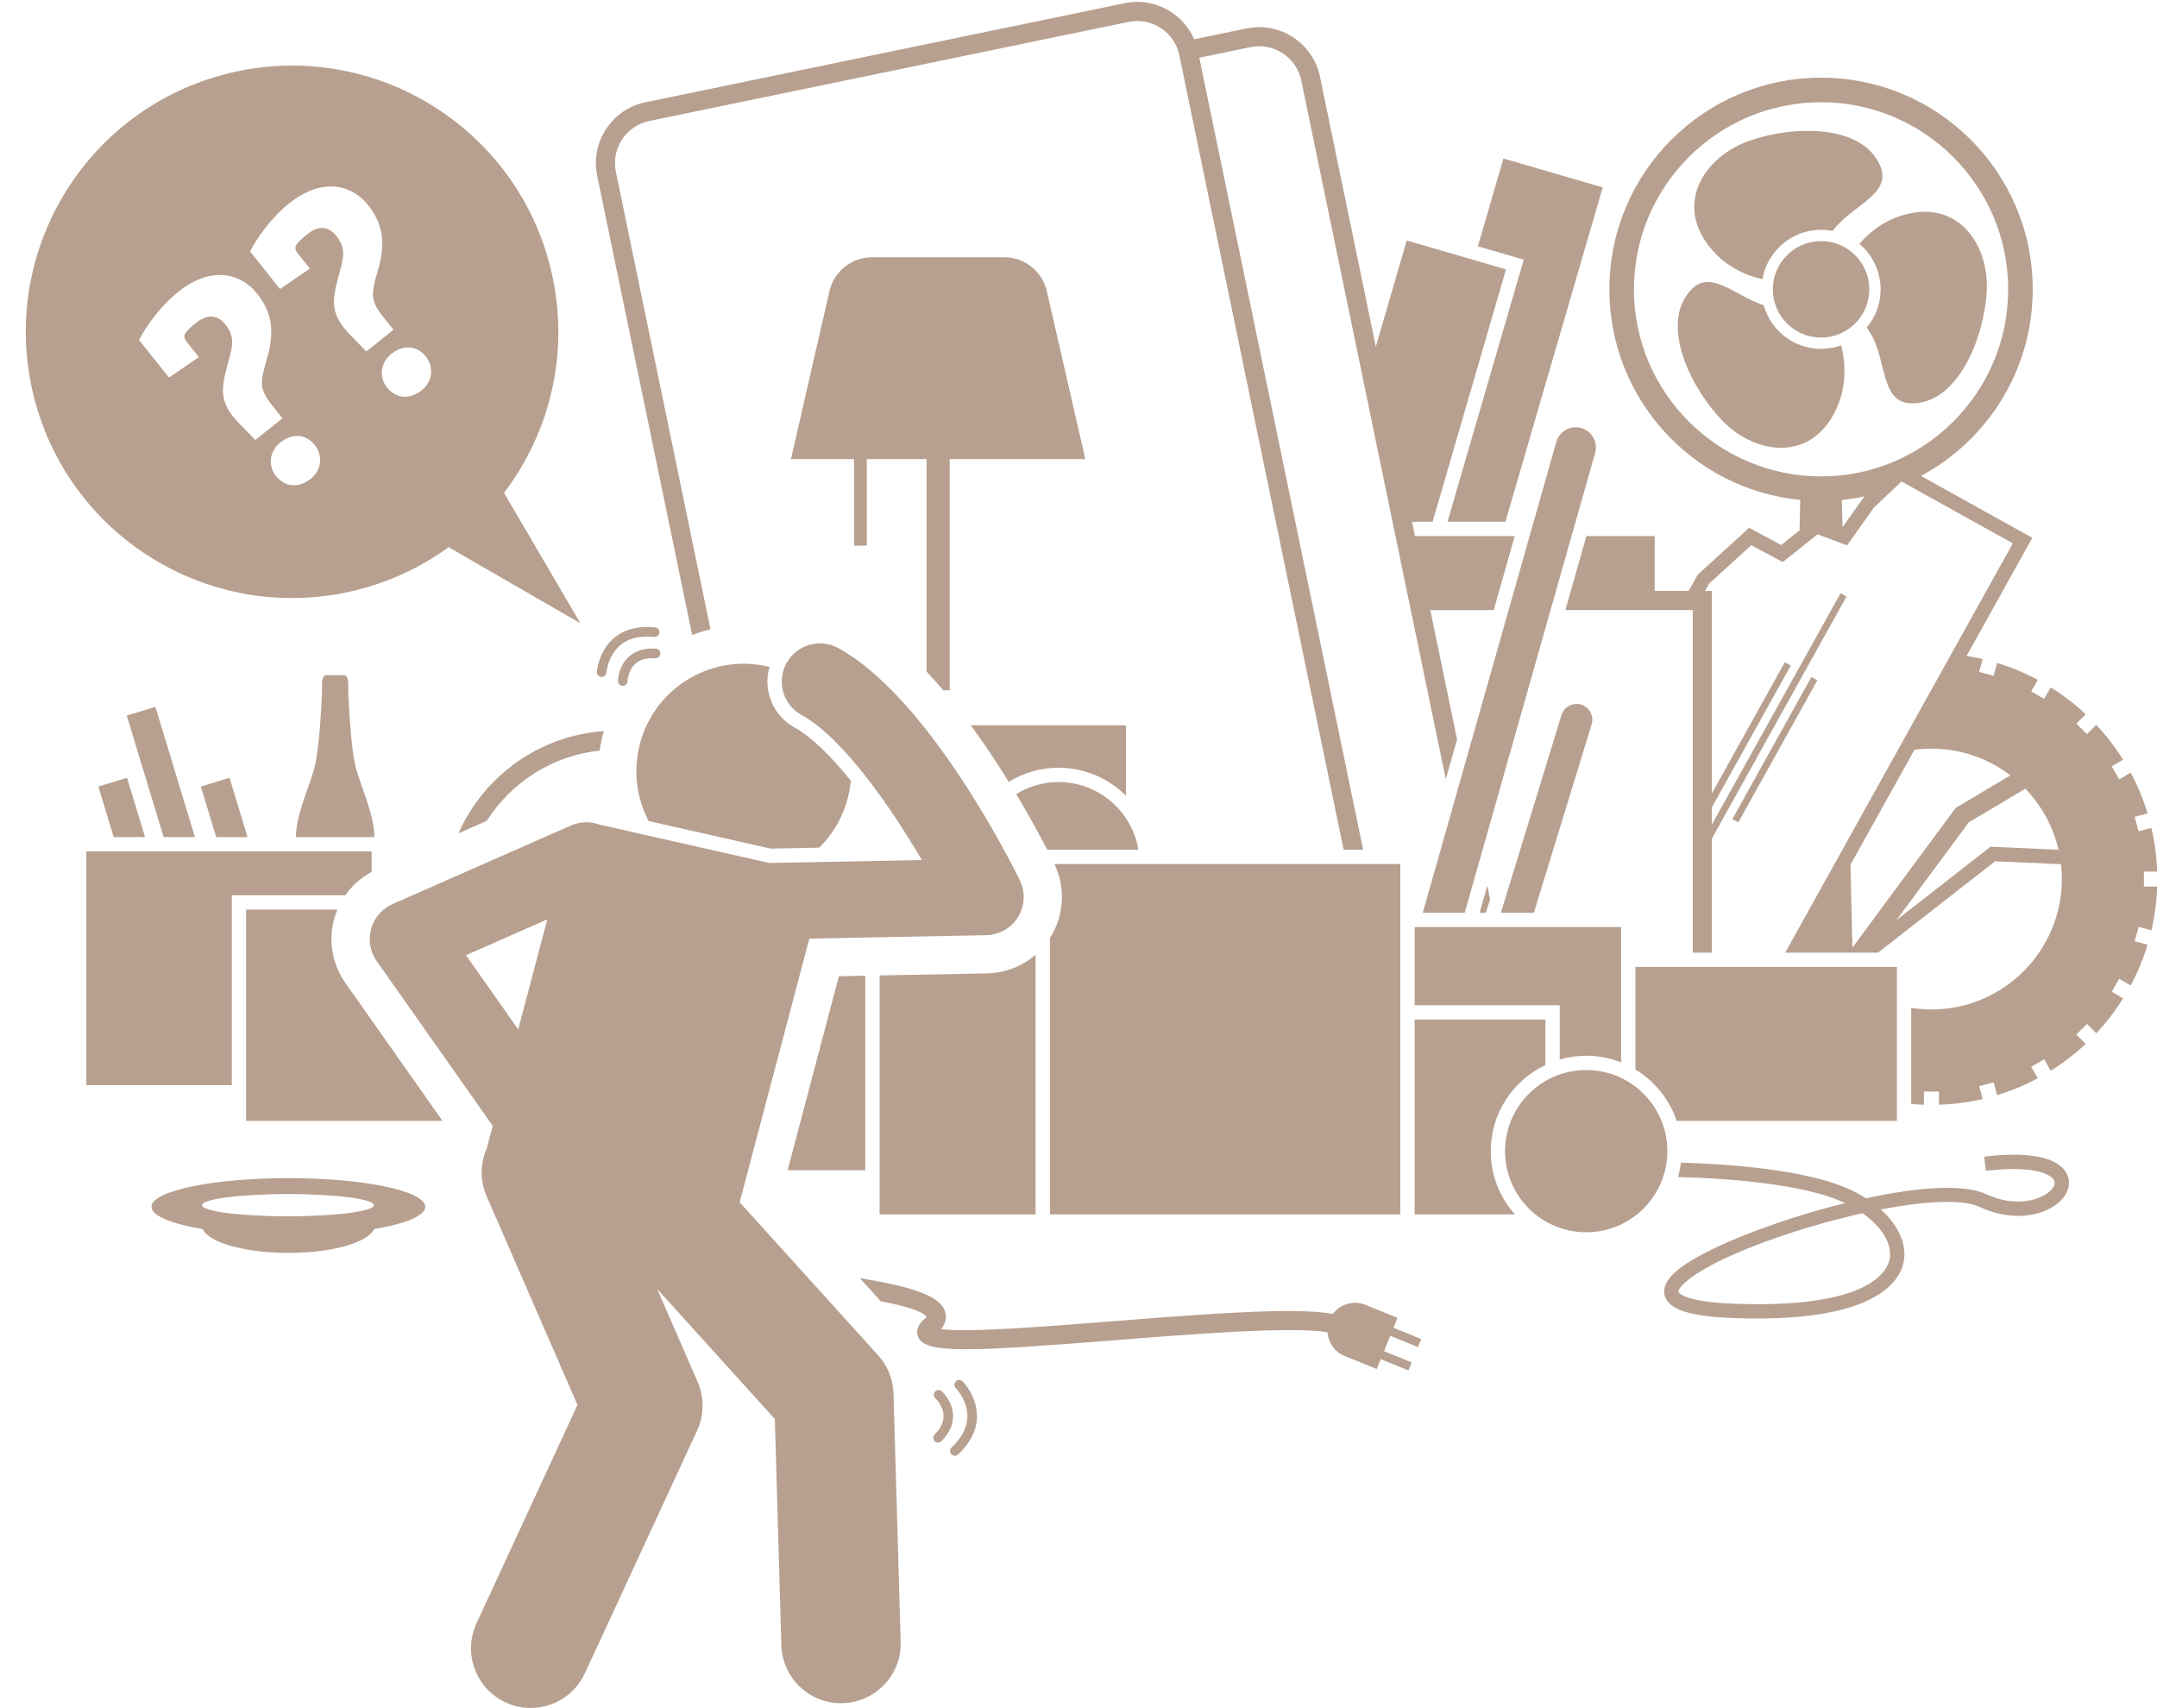
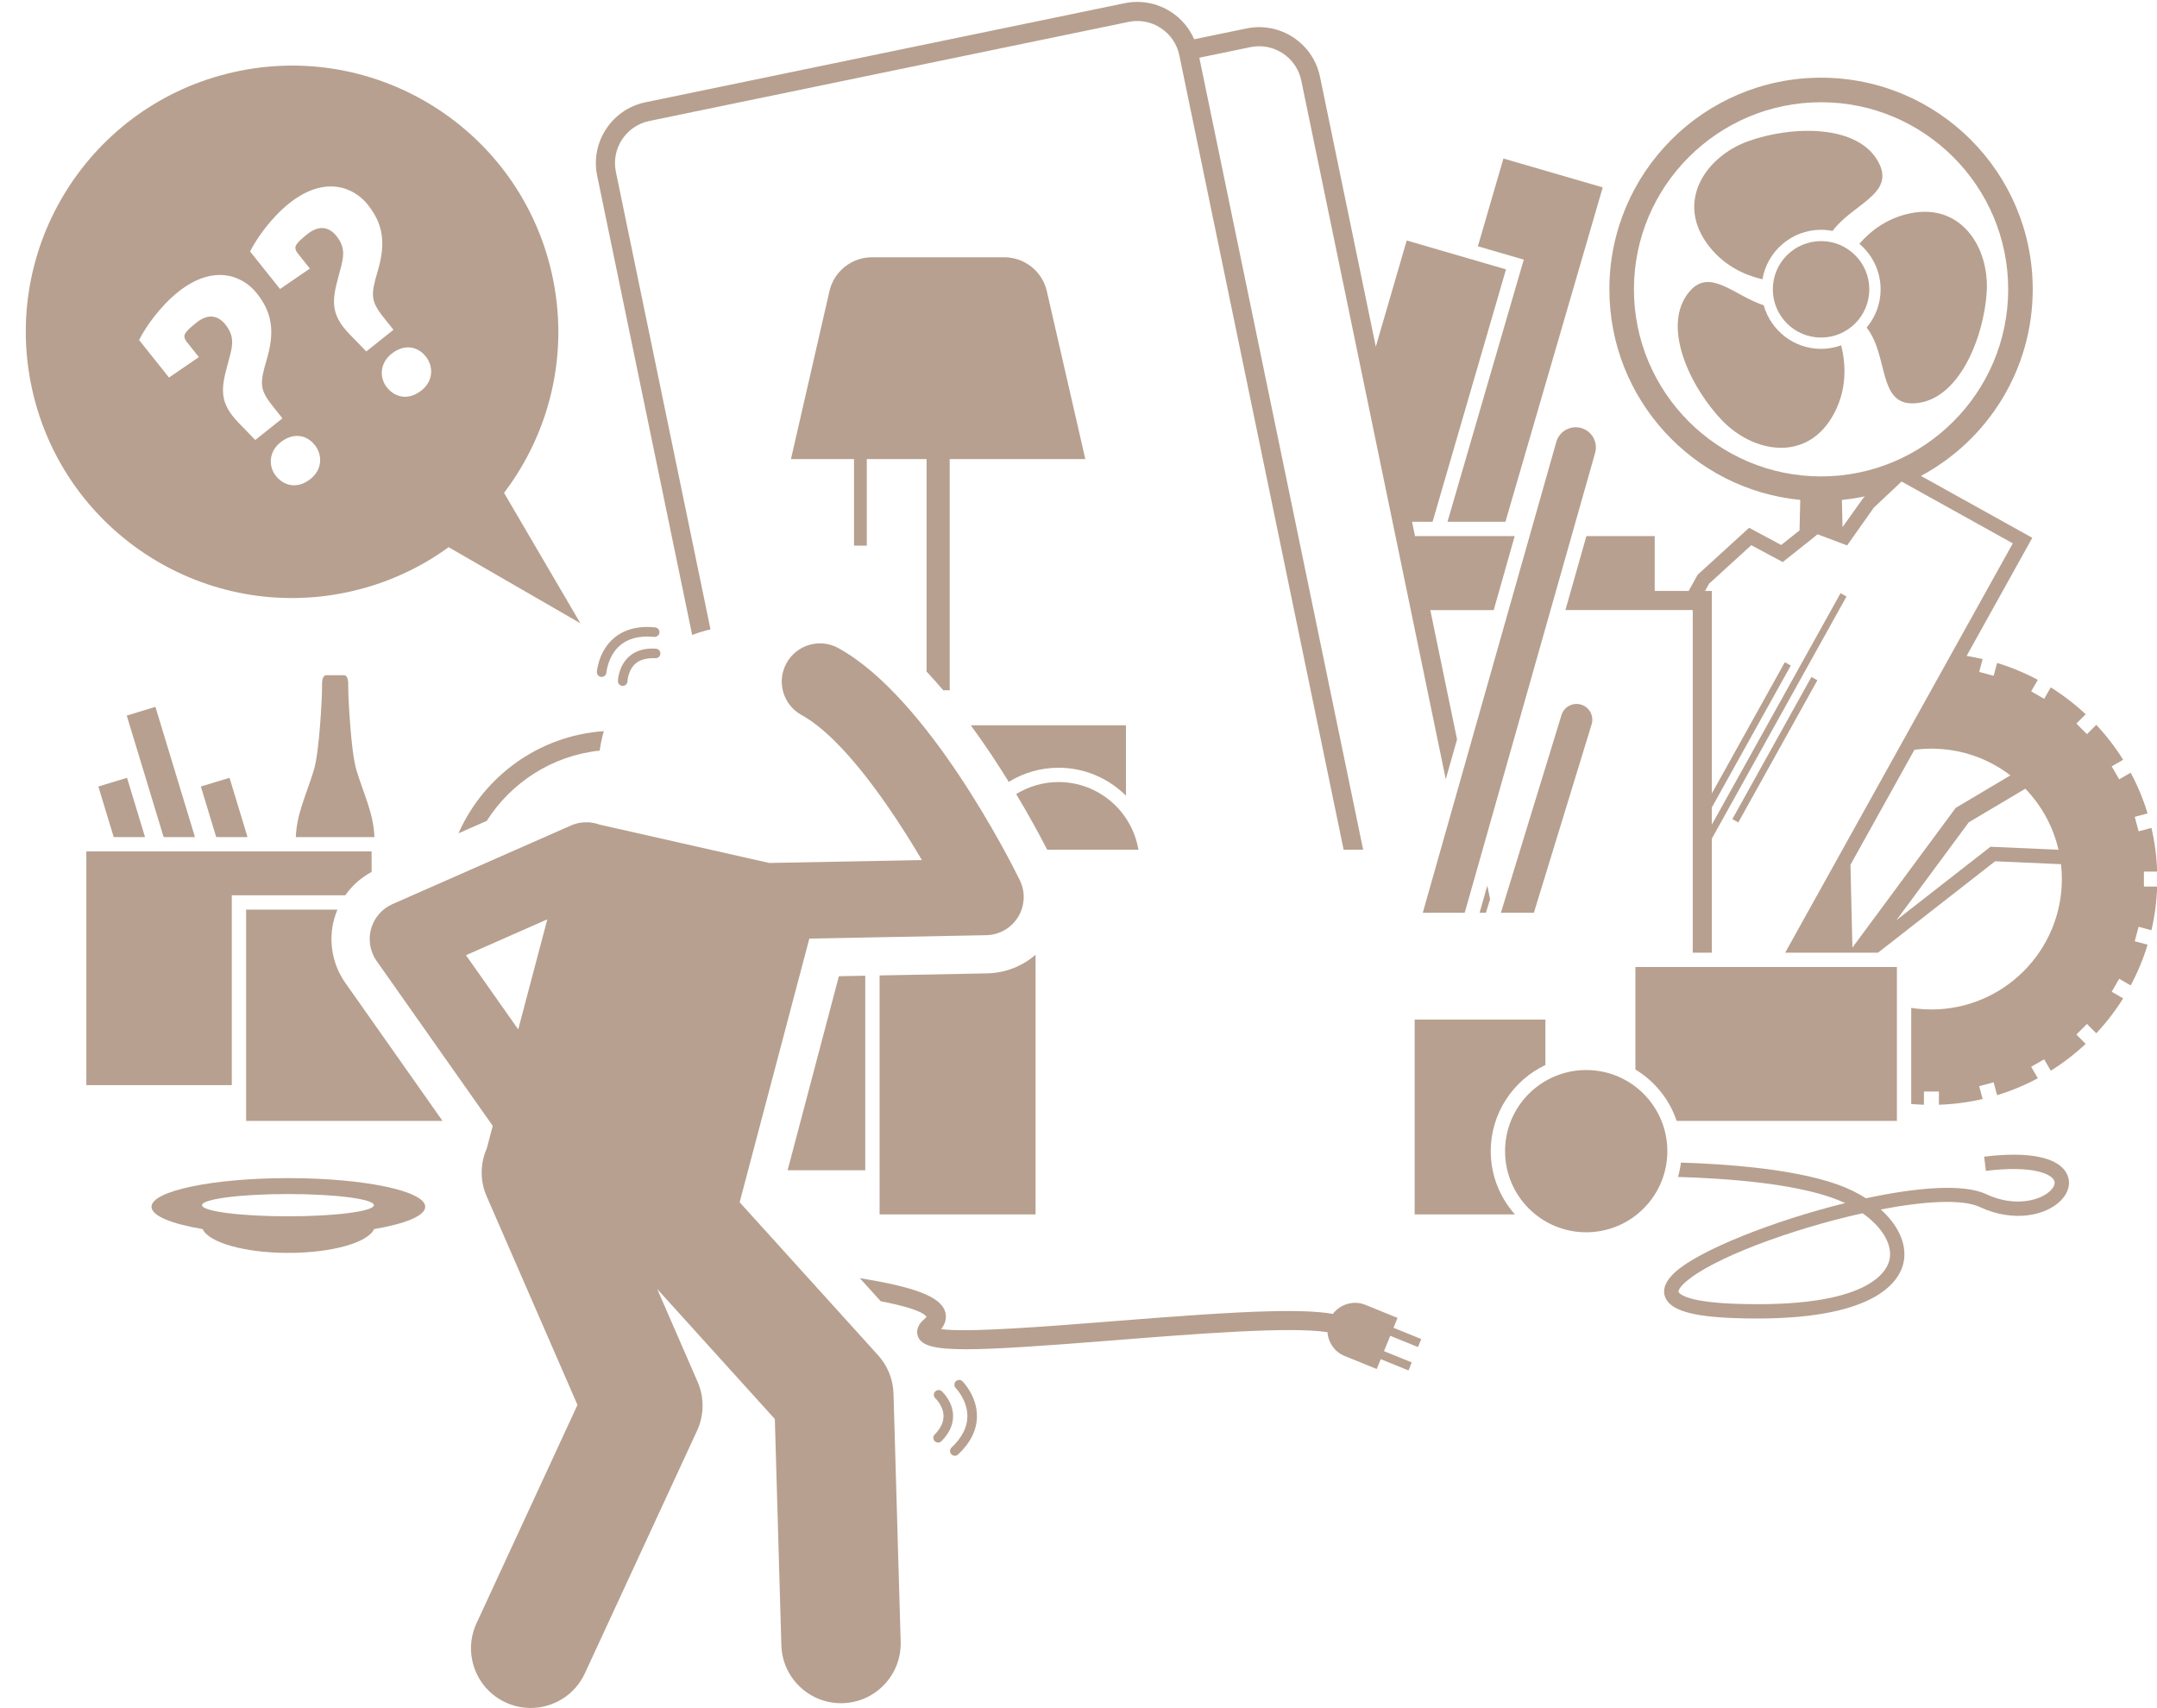
<svg xmlns="http://www.w3.org/2000/svg" fill="#b7a08f" height="357.8" preserveAspectRatio="xMidYMid meet" version="1" viewBox="-5.4 -0.4 451.8 357.8" width="451.8" zoomAndPan="magnify">
  <g id="change1_1">
    <path d="M190.393,301.536c0.394,0.388,1.027,0.382,1.414-0.012c1.664-1.692,2.479-3.516,2.421-5.425 c-0.089-2.947-2.268-4.944-2.361-5.027c-0.409-0.368-1.038-0.336-1.408,0.072 c-0.025,0.028-0.049,0.057-0.07,0.086c-0.294,0.406-0.242,0.978,0.137,1.325c0.016,0.015,1.65,1.535,1.704,3.622 c0.035,1.336-0.586,2.664-1.848,3.945C189.995,300.515,189.999,301.149,190.393,301.536z" />
    <path d="M194.797,288.987c-0.039,0.039-0.075,0.081-0.106,0.124c-0.282,0.389-0.249,0.936,0.099,1.289 c0.025,0.025,2.502,2.578,2.438,6.006c-0.042,2.246-1.156,4.415-3.317,6.447c-0.401,0.381-0.42,1.012-0.042,1.414 c0.379,0.402,1.011,0.421,1.413,0.043c2.573-2.424,3.901-5.078,3.946-7.892c0.068-4.282-2.893-7.302-3.02-7.429 C195.82,288.6,195.189,288.599,194.797,288.987z" />
    <path d="M69.283,161.031c-1.258-4.052-1.711-15.949-1.711-15.949l-0.022-1.062c0,0-0.016-1.066-0.016-1.322 c0,0,0.016-1.64-0.89-1.64h-3.692c-0.906,0-0.888,1.64-0.888,1.64c-0.003,0.255-0.019,1.322-0.019,1.322 l-0.019,1.062c0,0-0.455,11.898-1.714,15.949c-1.655,5.336-3.549,9.03-3.751,13.941h16.472 C72.832,170.061,70.938,166.367,69.283,161.031z" />
    <path d="M363.752,58.108c1.006-5.876,6.124-10.366,12.285-10.366c0.824,0,1.627,0.085,2.407,0.238 c4.108-5.537,12.797-7.672,9.838-13.959c-4.047-8.601-18.594-8.064-27.508-4.84 c-8.746,3.164-14.99,12.238-8.824,21.154C355.336,55.234,360.122,57.268,363.752,58.108z" />
    <path d="M380.248,71.94c-1.318,0.475-2.732,0.747-4.211,0.747c-5.725,0-10.548-3.876-12.011-9.137 c-6.157-1.994-11.246-7.874-15.493-2.944c-6.205,7.201,0.213,20.265,6.797,27.094 c6.45,6.696,17.283,8.699,22.912-0.566C381.704,81.433,381.171,75.593,380.248,71.94z" />
    <path d="M384.063,50.683c2.715,2.29,4.447,5.712,4.447,9.534c0,3.049-1.103,5.841-2.926,8.01 c4.615,5.876,2.33,16.118,9.805,15.874c9.5-0.309,14.77-13.877,15.344-23.343 c0.559-9.282-5.299-18.61-15.932-16.482C389.82,45.273,386.347,48.032,384.063,50.683z" />
    <path d="M376.038,70.317c5.578,0,10.101-4.521,10.101-10.102c0-5.58-4.522-10.104-10.101-10.104 c-5.583,0-10.104,4.523-10.104,10.104C365.933,65.795,370.454,70.317,376.038,70.317z" />
    <path d="M21.208 162.551L15.203 164.373 18.42 174.972 24.978 174.972z" />
    <path d="M27.153 147.688L21.148 149.511 28.876 174.972 35.434 174.972z" />
    <path d="M42.676 162.551L36.671 164.373 39.888 174.972 46.446 174.972z" />
    <path d="M96.552,171.57c5.114-8.045,13.71-13.668,23.655-14.716c0.198-1.396,0.489-2.758,0.865-4.082 c-13.616,0.944-25.166,9.484-30.439,21.405L96.552,171.57z" />
    <path d="M43.151,187.159h23.77c1.415-2.026,3.299-3.694,5.514-4.889v-4.299H12.683v48.964H43.151V187.159z" />
    <path d="M346.074,246.171c11.003,0.323,23.86,1.401,32.318,4.377c0.934,0.328,1.83,0.698,2.683,1.102 c-15.016,3.707-30.633,9.898-35.648,14.503c-1.962,1.803-2.655,3.537-2.06,5.156 c1.005,2.727,5.424,4.092,14.33,4.424c1.73,0.065,3.374,0.096,4.942,0.096 c25.555-0.001,30.005-8.196,30.707-11.888c0.706-3.718-1.164-7.684-4.802-10.958 c9.09-1.744,17.058-2.24,20.756-0.51c7.031,3.291,13.859,1.8,16.97-1.378 c1.665-1.699,2.135-3.776,1.257-5.555c-1.722-3.488-7.877-4.773-17.332-3.622l0.182,1.49l0.182,1.489 c9.908-1.21,13.636,0.671,14.278,1.972c0.401,0.811-0.273,1.682-0.709,2.128 c-1.844,1.883-7.155,3.756-13.556,0.76c-4.715-2.207-14.482-1.409-25.126,0.883 c-1.788-1.142-3.824-2.135-6.058-2.921c-4.814-1.694-10.89-2.795-17.227-3.504 c-5.168-0.578-10.503-0.895-15.481-1.051C346.555,244.192,346.349,245.196,346.074,246.171z M390.399,263.38 c-0.469,2.463-4.188,10.412-32.591,9.354c-10.745-0.4-11.595-2.379-11.626-2.463 c-0.07-0.191,0.105-0.836,1.273-1.909c5.502-5.053,22.277-11.262,37.278-14.59 C388.732,256.598,391.001,260.207,390.399,263.38z" />
    <path d="M443.659,182.195h2.776c-0.103-3.138-0.513-6.198-1.201-9.154l-2.686,0.72l-0.812-3.031l2.693-0.722 c-0.906-2.977-2.097-5.829-3.543-8.527l-2.405,1.389l-1.569-2.717l2.397-1.384 c-1.637-2.621-3.524-5.069-5.627-7.315l-1.95,1.95l-2.219-2.219l1.95-1.95 c-2.246-2.103-4.694-3.989-7.315-5.627l-1.384,2.397l-2.717-1.569l1.389-2.406 c-2.698-1.446-5.55-2.637-8.527-3.543l-0.722,2.693l-3.031-0.812l0.72-2.687 c-1.106-0.257-2.223-0.486-3.357-0.664l13.031-23.436l0.73-1.31l-18.256-10.15l-5.066-2.817 c13.934-7.474,23.412-22.174,23.412-39.092c0-24.485-19.85-44.335-44.336-44.335 c-24.485,0-44.336,19.85-44.336,44.335c0,23.016,17.539,41.931,39.979,44.12l-0.115,4.888l-0.035,1.498 l-3.841,3.058l-6.721-3.602l-10.768,9.823l-1.897,3.412h-4.106h-3v-11.495h-14.311l-4.393,15.495h26.671v71.78h4 v-23.899l28.205-50.726l-1.246-0.693l-26.959,48.485v-3.594l16.536-29.74l-1.246-0.693l-15.29,27.499v-42.421 h-1.427l0.848-1.525l8.836-8.063l6.592,3.533l7.301-5.814l6.184,2.319l5.586-7.9l5.82-5.479l23.3,12.955 l-47.683,85.756h19.445l24.528-19.151l13.801,0.605c0.117,1.024,0.183,2.063,0.183,3.118 c0,15.065-12.256,27.321-27.32,27.321c-1.44,0-2.853-0.114-4.234-0.329v20.13 c0.881,0.079,1.77,0.13,2.664,0.159v-2.777h3.138v2.777c3.138-0.103,6.198-0.513,9.154-1.2l-0.72-2.687 l3.031-0.812l0.722,2.694c2.977-0.906,5.829-2.097,8.527-3.543l-1.389-2.406l2.717-1.569l1.384,2.397 c2.621-1.637,5.069-3.524,7.315-5.627l-1.95-1.95l2.219-2.219l1.95,1.95 c2.103-2.246,3.989-4.694,5.627-7.315l-2.397-1.384l1.569-2.717l2.405,1.389 c1.446-2.697,2.637-5.55,3.543-8.527l-2.693-0.722l0.812-3.031l2.686,0.72 c0.688-2.956,1.097-6.016,1.2-9.154h-2.776V182.195z M380.511,109.337l-0.118-5.003 c1.638-0.16,3.249-0.41,4.83-0.744l-0.308,0.29l-3.86,5.415l-0.528,0.741L380.511,109.337z M336.839,60.213 c0-21.609,17.585-39.195,39.198-39.195c21.608,0,39.194,17.586,39.194,39.195c0,21.612-17.586,39.197-39.194,39.197 C354.424,99.41,336.839,81.826,336.839,60.213z M382.192,180.774l13.396-24.092 c1.169-0.153,2.358-0.24,3.568-0.24c6.213,0,11.946,2.089,16.541,5.596l-11.112,6.605l-0.347,0.207 l-21.637,29.273L382.192,180.774z M411.517,176.996l-19.692,15.375l15.149-20.496l11.851-7.043 c3.371,3.501,5.816,7.894,6.945,12.788L411.517,176.996z" />
    <path d="M349.3 155.943H383.378V157.369H349.3z" transform="rotate(-60.92 366.351 156.64)" />
    <path d="M309.922 108.917L330.302 38.861 309.504 32.811 304.155 51.198 313.764 53.993 297.786 108.917z" />
    <path d="M391.922,202.193h-54.773v21.472c4.021,2.433,7.118,6.23,8.639,10.757h46.134V202.193z" />
    <path d="M66.951,205.541c-2.772-3.936-3.623-8.854-2.334-13.494c0.18-0.649,0.408-1.275,0.663-1.887H46.151v44.263 h41.134L66.951,205.541z" />
    <path d="M304.512 190.825L305.835 190.825 306.71 187.97 306.124 185.139z" />
    <path d="M143.42,131.452L123.598,35.593c-1.006-4.864,2.134-9.641,6.998-10.646L230.974,4.191 c0.613-0.127,1.23-0.19,1.843-0.19c1.739,0,3.442,0.507,4.93,1.484c2.011,1.321,3.387,3.348,3.874,5.704 l34.414,166.426h4.085L245.808,11.689l10.707-2.214c0.613-0.127,1.224-0.189,1.827-0.189 c4.181,0,7.941,2.935,8.82,7.186l30.266,146.367l2.362-8.332l-5.603-27.095h13.285l4.393-15.495H290.983l-0.62-3 h4.298l15.384-52.881l-20.798-6.051l-6.471,22.244l-1.298-6.278l-10.399-50.289 c-1.453-7.024-8.349-11.556-15.374-10.105l-10.977,2.27c-0.996-2.305-2.637-4.274-4.784-5.685 c-2.904-1.909-6.377-2.57-9.78-1.869L129.786,21.029c-7.024,1.453-11.557,8.35-10.105,15.375l19.897,96.221 C140.823,132.153,142.106,131.759,143.42,131.452z" />
    <path d="M292.611,190.825h8.783l27.314-96.336c0.308-1.086,0.175-2.227-0.375-3.212 c-0.551-0.985-1.451-1.697-2.537-2.005c-1.084-0.308-2.225-0.174-3.211,0.375 c-0.985,0.551-1.697,1.451-2.005,2.537L292.611,190.825z" />
    <path d="M175.838 204.011L170.313 204.117 159.571 244.771 175.838 244.771z" />
    <path d="M230.443,166.304V151.55h-32.506c2.948,4.016,5.623,8.068,7.958,11.849c3.038-1.864,6.596-2.959,10.415-2.959 C221.823,160.44,226.822,162.683,230.443,166.304z" />
    <path d="M321.663,149.41l-12.691,41.416h6.909l12.098-39.48c0.534-1.744-0.446-3.591-2.19-4.125 S322.198,147.666,321.663,149.41z" />
    <path d="M233.051,177.614c-1.35-8.031-8.333-14.175-16.741-14.175c-3.247,0-6.273,0.932-8.856,2.518 c2.819,4.713,5.03,8.825,6.491,11.657H233.051z" />
    <path d="M211.507,199.616c-2.788,2.425-6.36,3.832-10.179,3.905l-22.49,0.433v50.065h32.669V199.616z" />
-     <path d="M290.91,193.825v16.376h30.386v11.368c1.763-0.51,3.62-0.799,5.546-0.799c2.581,0,5.041,0.508,7.308,1.402 v-28.348H290.91z" />
    <path d="M306.847,240.766c0-7.965,4.693-14.837,11.449-18.05v-9.515h-27.386v40.816h21 C308.771,250.485,306.847,245.852,306.847,240.766z" />
-     <path d="M287.91,180.614h-72.461c2.35,4.904,2.07,10.588-0.766,15.24c-0.056,0.092-0.118,0.179-0.176,0.269 v57.894h21.22h38.23h3.523h10.431V180.614z" />
    <circle cx="326.842" cy="240.766" r="16.995" />
    <path d="M191.729,278.048c1.147-1.445,1.115-2.758,0.831-3.672c-0.992-3.193-6.549-5.168-17.86-7l4.368,4.829 c5.098,0.995,8.778,2.084,9.603,3.256c-0.073,0.109-0.225,0.298-0.529,0.56c-1.767,1.522-1.534,2.939-1.238,3.649 c0.752,1.802,3.313,2.599,10.017,2.599c6.21,0,15.973-0.685,31.142-1.887c16.628-1.319,36.818-2.921,44.592-1.691 c0.145,2.138,1.471,4.122,3.58,4.98l6.731,2.737l0.84-2.065l5.813,2.364l0.683-1.68l-5.813-2.364l1.308-3.217 l5.813,2.364l0.683-1.68l-5.813-2.364l0.84-2.065l-6.731-2.737c-2.479-1.008-5.267-0.15-6.803,1.902 c-3.096-0.556-7.636-0.697-13.463-0.547c-8.369,0.216-19.386,1.03-32.578,2.076 C213.953,277.489,197.171,278.82,191.729,278.048z" />
    <path d="M204.952,53.499h-27.706c-4.263,0-7.96,2.945-8.912,7.101l-8.06,35.175h13.211v18.138h2.67V95.775h12.523 v44.518c1.19,1.269,2.355,2.581,3.493,3.922h1.352V95.775h28.403l-8.06-35.175 C212.912,56.445,209.214,53.499,204.952,53.499z" />
    <path d="M54.999,246.417c-15.833,0-28.668,2.686-28.668,6c0,1.891,4.182,3.576,10.711,4.676 c1.274,2.821,8.816,4.991,17.957,4.991c9.14,0,16.681-2.169,17.955-4.991c6.529-1.1,10.711-2.785,10.711-4.676 C83.665,249.103,70.831,246.417,54.999,246.417z M54.915,249.75c9.941,0,18,1.044,18,2.333 c0,1.289-8.059,2.334-18,2.334s-18-1.044-18-2.334C36.915,250.795,44.974,249.75,54.915,249.75z" />
    <path d="M110.176,56.868c-6.765-30.045-36.605-48.917-66.65-42.153C13.482,21.48-5.391,51.32,1.374,81.365 c6.765,30.045,36.605,48.917,66.65,42.153c7.653-1.723,14.581-4.943,20.545-9.283l27.601,15.944l-15.994-27.325 C109.775,90.208,113.937,73.57,110.176,56.868z M44.578,88.181c-4.067-4.208-3.695-7.078-2.345-12.058 c0.947-3.594,1.827-5.716-0.421-8.535c-1.73-2.168-3.907-2.117-6.021-0.431c-0.922,0.735-1.789,1.427-2.321,2.207 c-0.402,0.497-0.326,1.148,0.279,1.906l2.508,3.144l-6.255,4.281l-6.271-7.861 c1.401-2.804,4.45-7.099,8.19-10.083c7.373-5.882,13.466-3.47,16.451,0.271c3.243,4.065,3.834,8.03,2.083,13.952 c-1.437,4.871-1.536,6.193,1.232,9.662l2.076,2.602l-5.692,4.541L44.578,88.181z M59.638,99.941 c-2.656,2.119-5.504,1.552-7.234-0.616c-1.687-2.114-1.444-5.146,0.941-7.049 c2.602-2.076,5.417-1.661,7.191,0.562C62.137,94.843,62.186,97.908,59.638,99.941z M67.829,69.631 c-4.067-4.208-3.694-7.077-2.345-12.058c0.947-3.594,1.827-5.716-0.421-8.535c-1.73-2.168-3.907-2.117-6.021-0.431 c-0.922,0.735-1.789,1.427-2.321,2.207c-0.402,0.497-0.326,1.148,0.279,1.906l2.508,3.144l-6.254,4.281 l-6.271-7.861c1.401-2.804,4.45-7.099,8.19-10.083c7.373-5.882,13.467-3.47,16.451,0.271 c3.243,4.065,3.834,8.03,2.082,13.953c-1.437,4.871-1.536,6.193,1.232,9.662l2.076,2.602l-5.692,4.541 L67.829,69.631z M82.889,81.391c-2.656,2.119-5.504,1.552-7.234-0.616c-1.687-2.114-1.444-5.146,0.941-7.049 c2.602-2.076,5.417-1.661,7.191,0.562C85.388,76.294,85.437,79.358,82.889,81.391z" />
-     <path d="M128.036,158.637c-0.523,4.646,0.409,9.121,2.432,12.97l25.55,5.778l10.157-0.195 c3.553-3.493,5.977-8.18,6.578-13.517c0.02-0.176,0.03-0.35,0.046-0.525 c-4.356-5.417-8.389-9.268-11.765-11.129c-2.573-1.418-4.439-3.754-5.256-6.576 c-0.588-2.034-0.572-4.143,0.009-6.126c-0.935-0.23-1.892-0.409-2.875-0.519 C140.565,137.406,129.427,146.288,128.036,158.637z" />
    <path d="M149.526,251.471l14.596-55.237l37.055-0.713c2.734-0.052,5.253-1.498,6.677-3.832 c1.424-2.335,1.557-5.235,0.352-7.69c-1.905-3.883-19.159-38.233-37.998-48.619 c-3.866-2.131-8.734-0.726-10.868,3.144c-2.133,3.869-0.726,8.735,3.144,10.868 c8.714,4.804,18.592,19.157,25.211,30.387l-31.981,0.613l-35.536-8.036c-0.656-0.241-1.343-0.399-2.044-0.463 l-0.209-0.047c-0.024,0.01-0.048,0.022-0.071,0.032c-1.216-0.066-2.464,0.137-3.654,0.661l-37.389,16.47 c-2.195,0.967-3.841,2.867-4.483,5.179c-0.642,2.311-0.214,4.787,1.167,6.748l24.314,34.533l-1.244,4.71 c-1.36,3.083-1.489,6.698-0.038,10.032l19.031,43.719l-21.146,45.742c-2.897,6.267-0.165,13.694,6.102,16.592 c1.698,0.785,3.481,1.156,5.237,1.156c4.722,0,9.242-2.689,11.354-7.258l23.5-50.834 c1.497-3.238,1.539-6.963,0.114-10.234l-8.47-19.456l24.646,27.247l1.367,47.393 c0.196,6.778,5.752,12.14,12.488,12.14c0.122,0,0.245-0.002,0.367-0.005c6.9-0.199,12.334-5.955,12.135-12.855 l-1.5-52c-0.086-2.974-1.23-5.819-3.225-8.025L149.526,251.471z M103.146,215.26l-10.947-15.548l17.039-7.506 L103.146,215.26z" />
    <path d="M124.031,142.272c-0.012,0.55,0.423,1.005,0.974,1.02c0.038,0.001,0.075,0,0.112-0.003 c0.5-0.042,0.899-0.456,0.914-0.969c0.001-0.022,0.086-2.252,1.631-3.655c0.571-0.519,1.298-0.85,2.142-1.031 c0.41-0.088,0.854-0.133,1.327-0.141c0.24-0.004,0.47-0.021,0.726-0.004c0.55,0.036,1.027-0.381,1.064-0.932 c0.009-0.131-0.012-0.256-0.05-0.373c-0.123-0.378-0.462-0.662-0.882-0.69c-1.201-0.079-2.285,0.032-3.245,0.327 c-0.933,0.286-1.75,0.747-2.444,1.382C124.123,139.193,124.034,142.147,124.031,142.272z" />
    <path d="M119.619,140.343c-0.042,0.549,0.37,1.028,0.919,1.071c0.055,0.004,0.11,0.004,0.163-0.001 c0.478-0.041,0.872-0.423,0.912-0.917c0.003-0.035,0.319-3.578,2.958-5.768c0.775-0.643,1.686-1.103,2.713-1.398 c1.264-0.363,2.708-0.47,4.336-0.299c0.55,0.055,1.041-0.342,1.099-0.891c0.058-0.549-0.341-1.041-0.89-1.099 c-2.095-0.218-3.957-0.039-5.582,0.515c-1.102,0.376-2.099,0.92-2.972,1.649 C119.987,135.95,119.632,140.165,119.619,140.343z" />
  </g>
</svg>